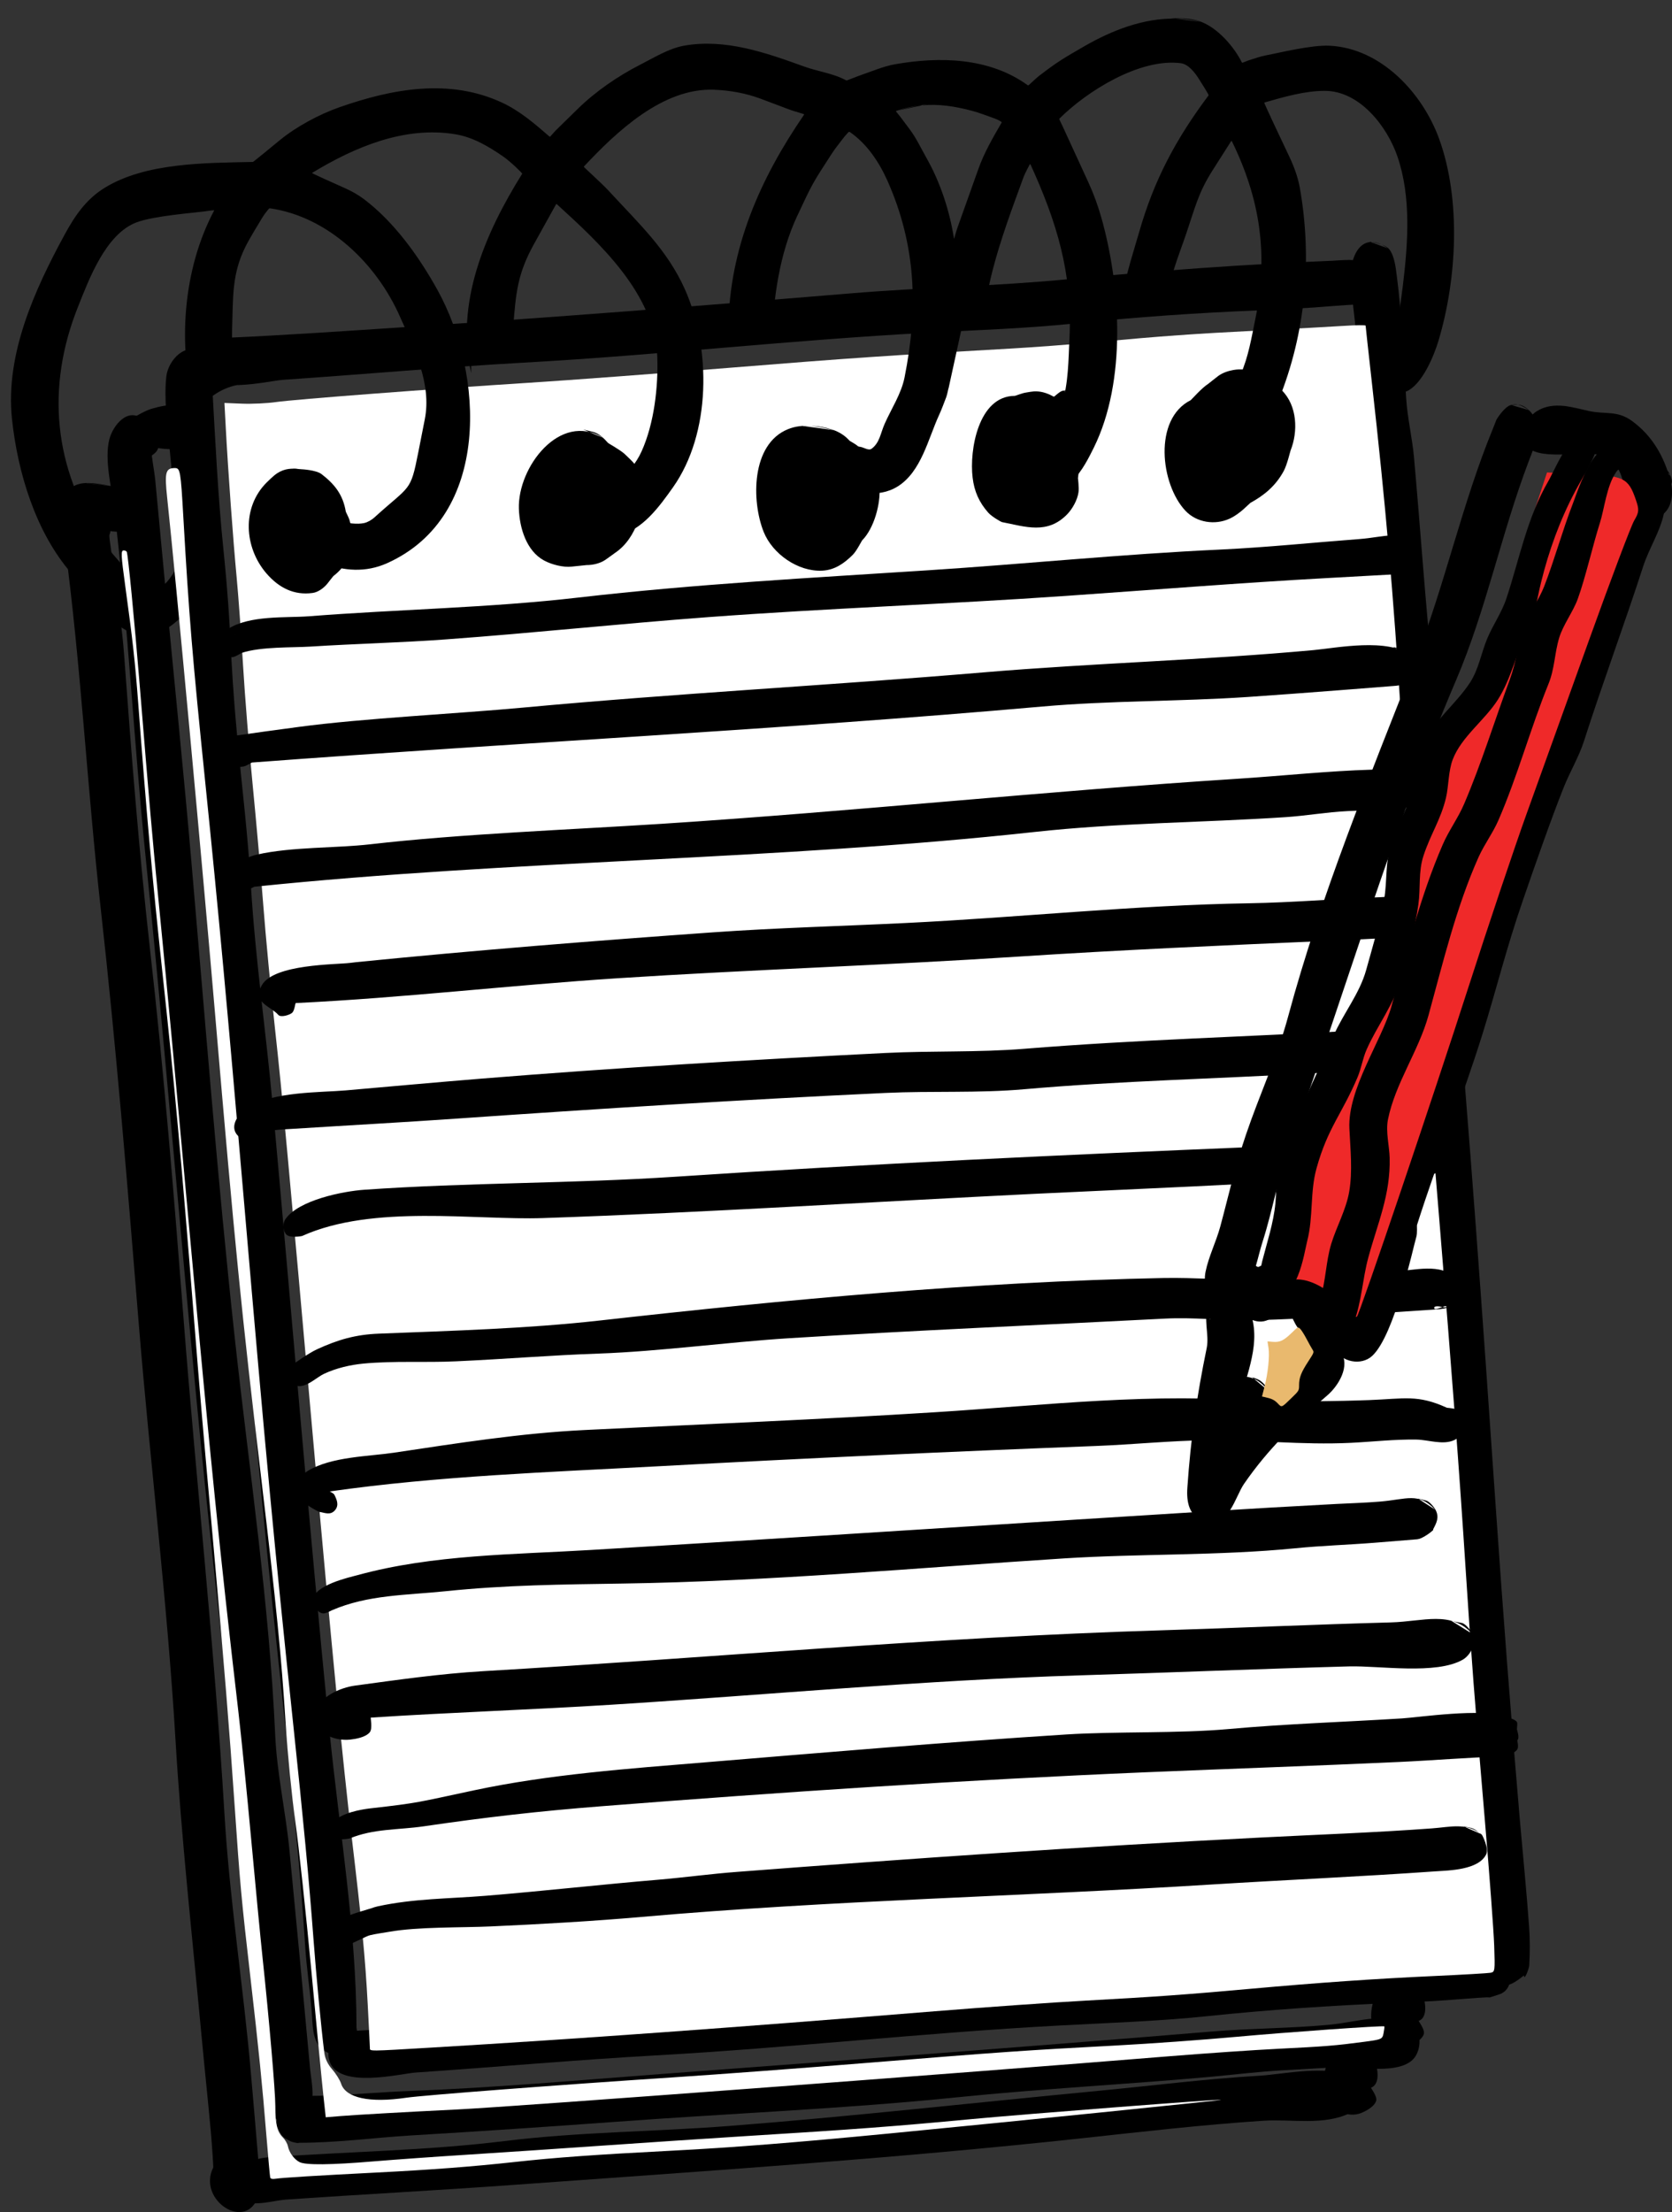
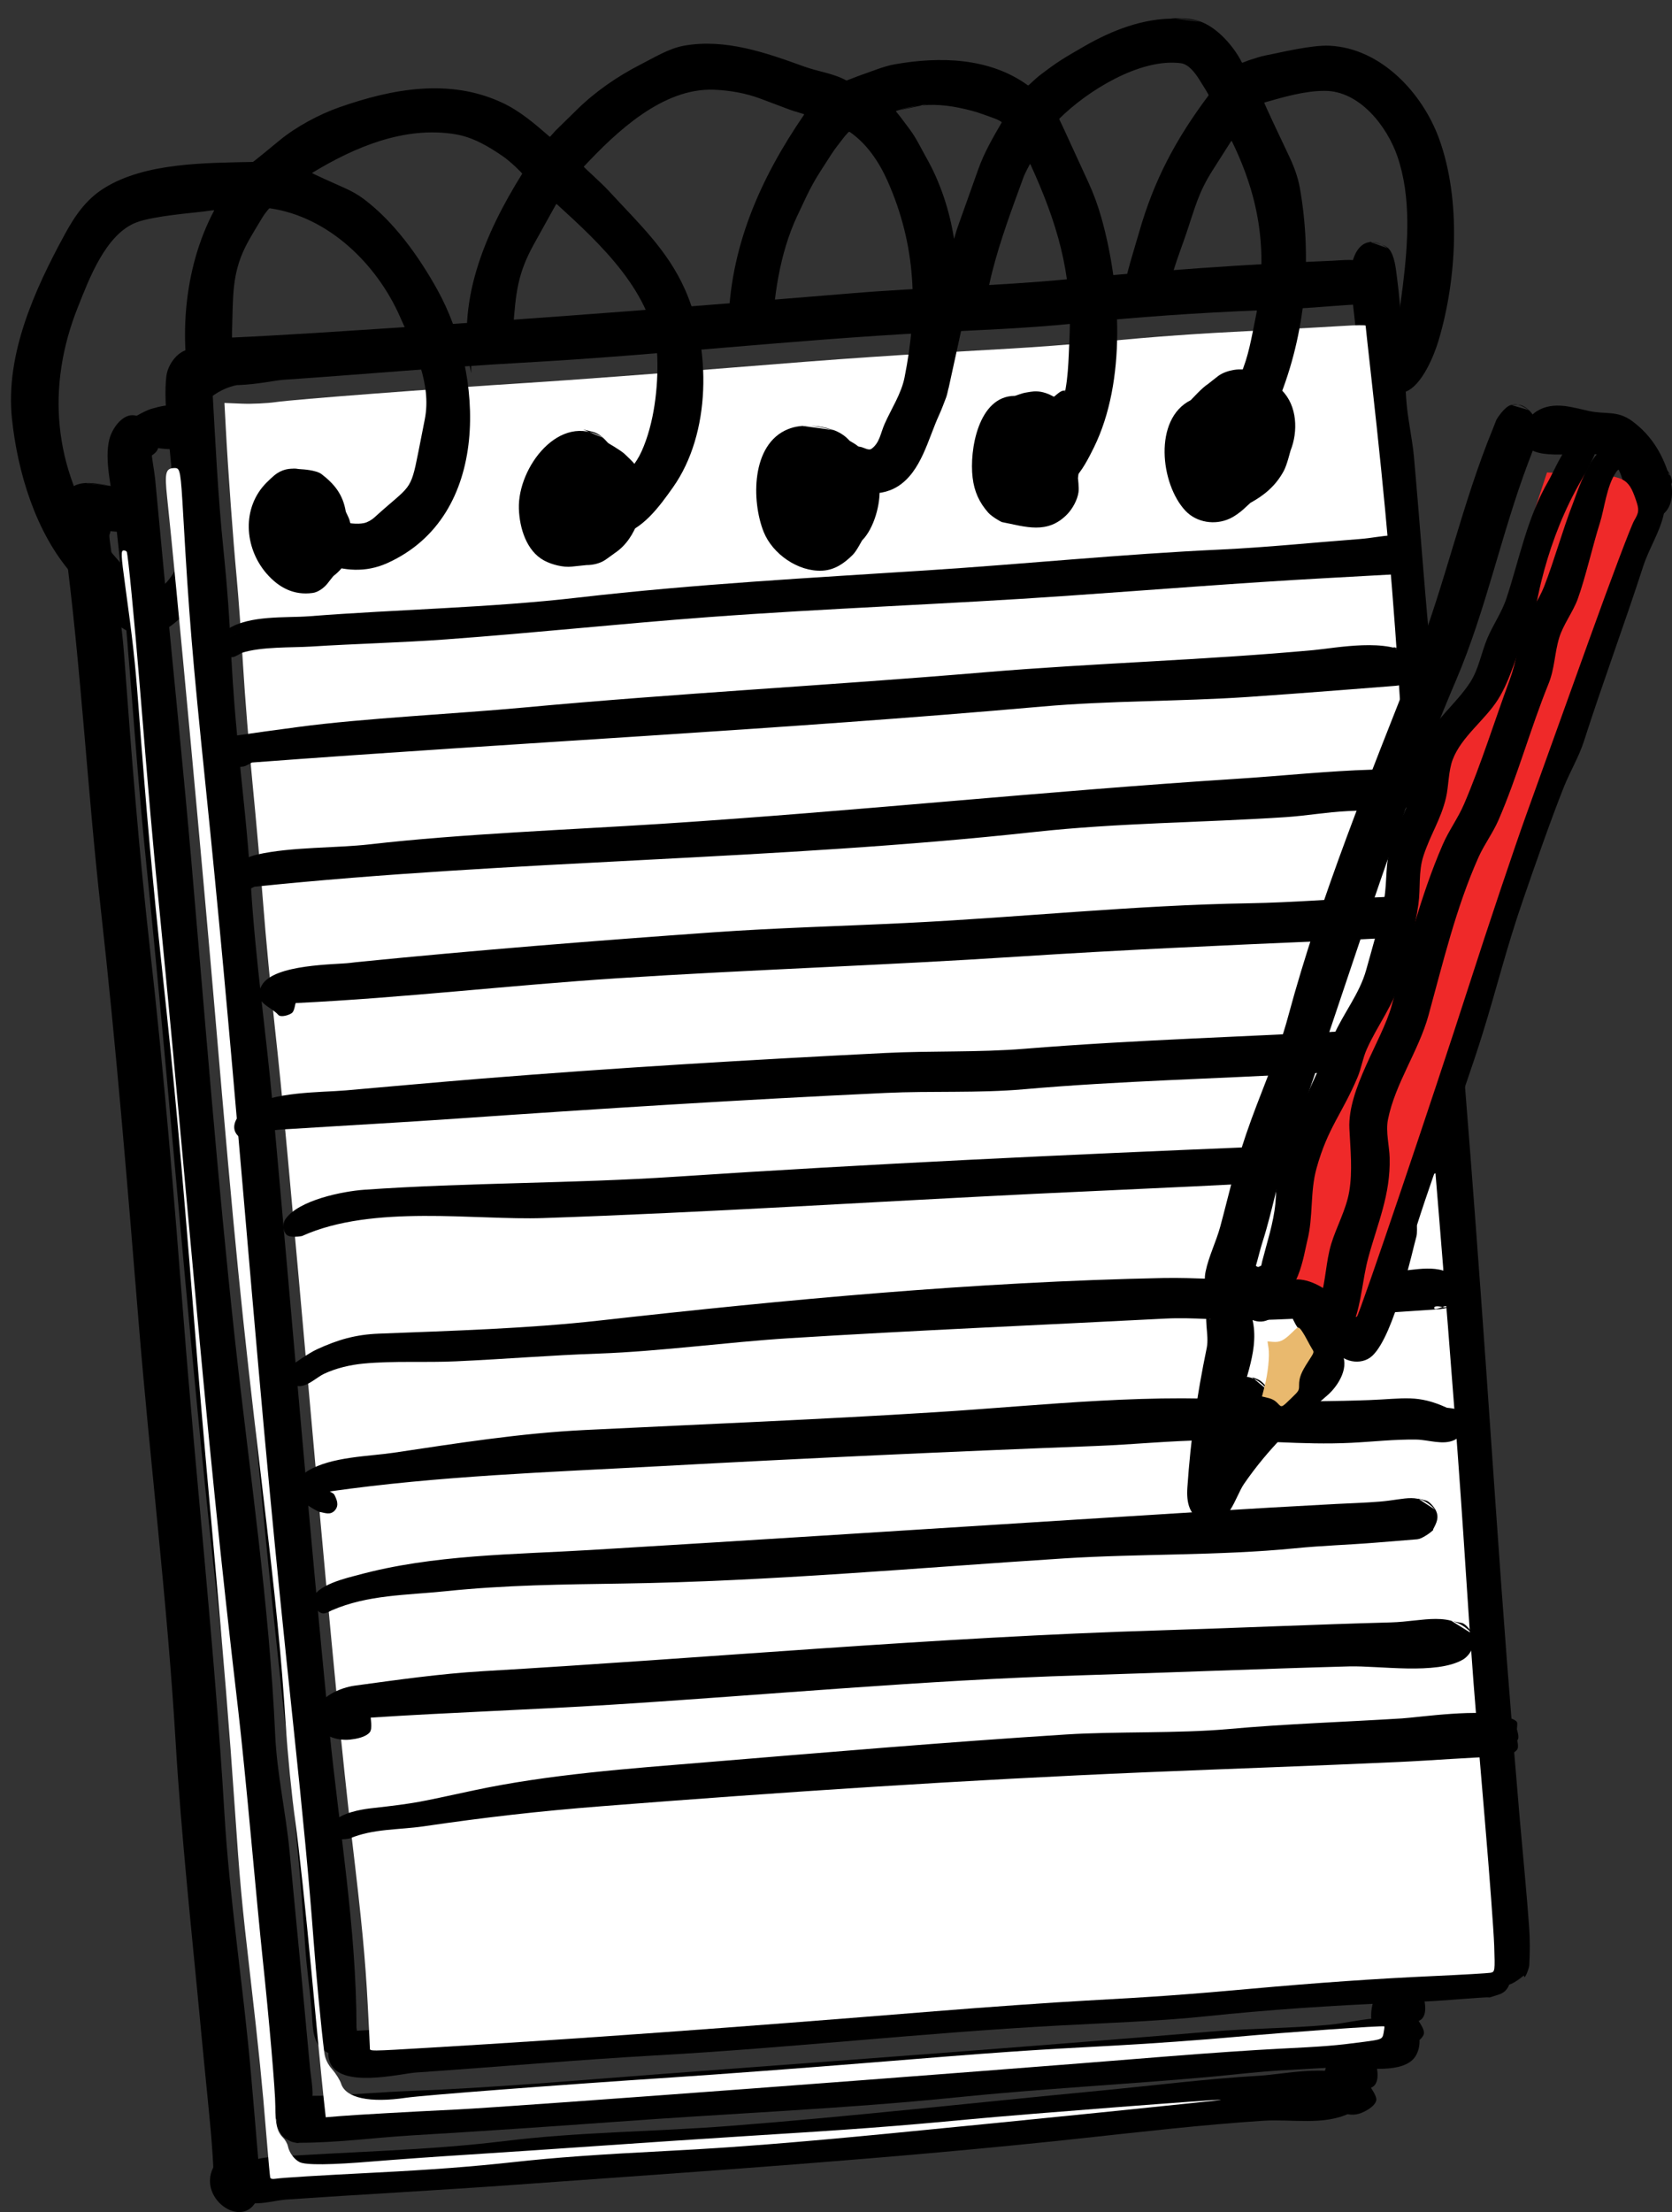
<svg xmlns="http://www.w3.org/2000/svg" xmlns:ns1="http://www.inkscape.org/namespaces/inkscape" xmlns:ns2="http://sodipodi.sourceforge.net/DTD/sodipodi-0.dtd" width="18.554" height="24.536" viewBox="0 0 18.554 24.536" version="1.1" id="svg8" ns1:version="0.92.4 (5da689c313, 2019-01-14)" ns2:docname="Notes.svg">
  <rect x="0" y="0" width="18.554" height="24.536" fill="#333333" stroke="none" />
  <defs id="defs2" />
  <ns2:namedview id="base" pagecolor="#ffffff" bordercolor="#666666" borderopacity="1.0" ns1:pageopacity="0.0" ns1:pageshadow="2" ns1:zoom="5.6" ns1:cx="28.546208" ns1:cy="40.936491" ns1:document-units="mm" ns1:current-layer="layer1" showgrid="false" ns1:pagecheckerboard="true" fit-margin-top="0" fit-margin-left="0" fit-margin-right="0" fit-margin-bottom="0" ns1:window-width="1920" ns1:window-height="1053" ns1:window-x="0" ns1:window-y="-10" ns1:window-maximized="1" />
  <g ns1:label="Ebene 1" ns1:groupmode="layer" id="layer1" transform="translate(-77.546,-127.444)">
    <g id="g1257">
      <path ns2:nodetypes="cccccccsscsccccscccccc" ns1:connector-curvature="0" id="path844" style="fill:#000000;fill-opacity:1;fill-rule:evenodd;stroke:none;stroke-width:0.353" d="m 79.679,131.323 c 0,0 0.095,0.021 0.125,0.055 0.076,0.086 0.09,0.222 0.096,0.331 0.035,0.616 0.063,1.224 0.126,1.837 0.097,0.949 0.062,1.103 0.151,2.053 0.062,0.658 0.115,1.053 0.154,1.681 0.049,0.802 0.167,1.612 0.24,2.413 0.211,2.316 0.401,4.635 0.631,6.95 0.108,1.086 0.3,2.202 0.3,3.294 0,0.006 0.022,0.094 0.003,0.131 -0.003,0.006 -0.003,0.023 -0.003,0.019 0,-0.006 -0.08,0.132 -0.15,0.15 -0.083,0.021 -0.201,-0.024 -0.256,-0.087 -0.085,-0.097 -0.081,-0.262 -0.09,-0.381 -0.019,-0.245 -0.059,-0.498 -0.074,-0.744 -0.08,-1.237 -0.227,-2.479 -0.356,-3.713 -0.337,-3.222 -0.547,-6.455 -0.894,-9.675 -0.133,-1.238 -0.164,-1.692 -0.229,-2.934 -0.014,-0.274 -0.099,-0.771 -0.061,-1.087 0.022,-0.177 0.22,-0.398 0.402,-0.246 l -0.114,-0.046 z" />
      <path ns1:connector-curvature="0" id="path846" style="fill:#000000;fill-opacity:1;fill-rule:evenodd;stroke:none;stroke-width:0.353" d="m 94.077,149.599 c 0,0 0.015,0 0.023,0 z m -12.438,0.631 c 0,0 -0.006,-0.013 -0.009,-0.019 z m 12.425,-0.631 c 0,0 -0.017,0 -0.025,0 -0.006,0 -0.161,0.009 -0.237,0.016 -0.277,0.023 -0.519,0.035 -0.8,0.047 -0.685,0.027 -1.381,0.075 -2.063,0.146 -0.549,0.057 -1.1,0.074 -1.65,0.104 -1.492,0.08 -2.977,0.248 -4.469,0.331 -0.888,0.05 -1.775,0.13 -2.662,0.19 -0.163,0.011 -0.857,0.188 -0.956,-0.128 -0.069,-0.218 0.181,-0.332 0.35,-0.339 0.641,-0.029 1.279,-0.073 1.919,-0.115 1.663,-0.108 3.327,-0.239 4.987,-0.377 0.799,-0.067 1.601,-0.079 2.4,-0.156 0.976,-0.094 1.969,-0.167 2.95,-0.206 0.096,-0.004 0.274,-0.029 0.375,0.031 0.136,0.081 0.187,0.361 0,0.423 -0.006,0.002 -0.068,0.023 -0.1,0.032 -0.006,0.002 -0.006,0.002 -0.006,0.002 0,0 -0.021,0 -0.031,0 h 0.019 z" />
-       <path ns1:connector-curvature="0" id="path850" style="fill:#000000;fill-opacity:1;fill-rule:evenodd;stroke:none;stroke-width:0.353" d="m 92.92,131.278 c 0,0 0.048,0.025 0.063,0.046 0.029,0.039 0.028,0.117 0,0.156 -0.049,0.069 -0.17,0.069 -0.219,0 -0.112,-0.157 0.168,-0.308 0.24,-0.094 z" />
      <path ns1:connector-curvature="0" id="path852" style="fill:#000000;fill-opacity:1;fill-rule:evenodd;stroke:none;stroke-width:0.353" d="m 92.746,130.124 c 0,0 0.163,0.023 0.213,0.081 0.063,0.074 0.076,0.216 0.087,0.3 0.056,0.413 0.077,0.929 0.104,1.356 0.014,0.22 0.067,0.436 0.087,0.656 0.071,0.793 0.124,1.583 0.205,2.375 0.103,1.004 0.141,2.019 0.229,3.025 0.181,2.069 0.329,4.142 0.471,6.213 0.08,1.166 0.169,2.331 0.269,3.494 0.033,0.38 0.075,0.796 0.103,1.188 0.011,0.154 0.01,0.278 0.002,0.431 -0.002,0.04 -0.058,0.179 -0.058,0.114 0,-0.007 -0.119,0.106 -0.194,0.105 -0.071,-7.1e-4 -0.15,-0.055 -0.188,-0.112 -0.12,-0.183 -0.073,-0.615 -0.091,-0.819 -0.105,-1.203 -0.22,-2.407 -0.293,-3.613 -0.199,-3.304 -0.557,-6.6 -0.746,-9.906 -0.07,-1.231 -0.192,-2.482 -0.331,-3.706 -0.026,-0.231 -0.053,-0.463 -0.079,-0.694 -0.031,-0.27 0.091,-0.639 0.41,-0.414 l -0.202,-0.073 z" />
      <path ns1:connector-curvature="0" id="path854" style="fill:#000000;fill-opacity:1;fill-rule:evenodd;stroke:none;stroke-width:0.353" d="m 79.058,132.058 c 0,0 0.074,0.038 0.097,0.071 0.081,0.115 0.246,0.259 0.077,0.366 -0.005,0.004 0.027,0.178 0.036,0.266 0.039,0.417 0.078,0.833 0.118,1.25 0.094,0.989 0.196,1.979 0.282,2.969 0.154,1.77 0.291,3.545 0.484,5.312 0.16,1.464 0.382,2.929 0.448,4.4 0.019,0.422 0.117,0.852 0.158,1.275 0.078,0.804 0.154,1.608 0.228,2.413 0.013,0.142 0.062,0.336 -0.009,0.475 -0.099,0.194 -0.389,0.171 -0.469,-0.025 -0.047,-0.115 -0.025,-0.3 -0.025,-0.406 0,-0.006 -0.039,-0.448 -0.059,-0.669 -0.035,-0.388 -0.079,-0.779 -0.118,-1.163 -0.082,-0.802 -0.136,-1.614 -0.233,-2.412 -0.376,-3.071 -0.597,-6.161 -0.912,-9.238 -0.131,-1.284 -0.194,-2.583 -0.349,-3.862 -0.026,-0.217 -0.11,-0.535 -0.053,-0.762 0.039,-0.154 0.207,-0.366 0.375,-0.219 0.047,0.041 0.076,0.107 0.112,0.159 l -0.187,-0.199 z" />
      <path ns1:connector-curvature="0" id="path856" style="fill:#000000;fill-opacity:1;fill-rule:evenodd;stroke:none;stroke-width:0.353" d="m 93.008,149.837 c 0,0 0.054,0.008 0.081,0.012 0.053,0.008 0.121,0.041 0.156,0.081 0.083,0.095 0.065,0.278 -0.025,0.363 -0.166,0.156 -0.575,0.082 -0.731,0.075 -0.006,-2.6e-4 -0.485,0.028 -0.725,0.041 -0.25,0.015 -0.51,0.045 -0.75,0.068 -0.951,0.087 -1.9,0.134 -2.85,0.231 -1.264,0.129 -2.54,0.179 -3.806,0.273 -0.752,0.055 -1.505,0.105 -2.256,0.15 -0.409,0.025 -0.82,0.081 -1.23,0.081 -0.007,0 -0.024,0.005 -0.032,0.002 -0.006,-0.002 -0.05,-0.008 -0.069,-0.018 -0.006,-0.003 -0.046,-0.023 -0.064,-0.036 -0.005,-0.004 -0.032,-0.026 -0.04,-0.042 -0.003,-0.006 -0.027,-0.042 -0.033,-0.062 -0.002,-0.006 -0.021,-0.038 -0.021,-0.056 0,-0.006 0.002,-0.036 0.005,-0.05 0.001,-0.006 0.003,-0.052 0.015,-0.069 0.005,-0.006 0.013,-0.028 0.019,-0.037 0.004,-0.006 0.043,-0.053 0.067,-0.071 0.005,-0.004 0.01,-0.008 0.012,-0.01 0,0 0.099,-0.041 0.15,-0.054 0.096,-0.025 0.206,-0.016 0.3,-0.02 0.308,-0.013 0.618,-0.041 0.925,-0.052 0.922,-0.035 1.848,-0.118 2.769,-0.187 2.036,-0.152 4.072,-0.302 6.106,-0.471 0.427,-0.036 0.88,-0.036 1.306,-0.075 0.347,-0.032 0.657,-0.161 0.945,0.022 l -0.227,-0.086 z" />
      <path ns1:connector-curvature="0" id="path858" style="fill:#000000;fill-opacity:1;fill-rule:evenodd;stroke:none;stroke-width:0.353" d="m 78.564,132.858 c 0,0 0.107,0.038 0.144,0.078 0.066,0.07 0.057,0.206 0.062,0.288 3.52e-4,0.006 0.013,0.107 -0.009,0.15 -0.003,0.006 -3.14e-4,0.04 0.002,0.056 0.022,0.16 0.043,0.321 0.065,0.481 0.034,0.253 0.077,0.541 0.095,0.794 0.08,1.094 0.166,2.191 0.289,3.281 0.154,1.361 0.265,2.723 0.371,4.088 0.142,1.833 0.345,3.659 0.454,5.494 0.057,0.957 0.21,1.913 0.293,2.869 0.032,0.37 0.064,0.736 0.094,1.106 0.006,0.08 0.013,0.175 -0.009,0.25 -0.125,0.419 -0.685,0.057 -0.503,-0.306 0.003,-0.006 -0.014,-0.256 -0.025,-0.381 -0.033,-0.366 -0.072,-0.728 -0.106,-1.094 -0.102,-1.092 -0.223,-2.18 -0.288,-3.275 -0.092,-1.542 -0.283,-3.079 -0.408,-4.619 -0.125,-1.534 -0.25,-3.064 -0.421,-4.594 -0.151,-1.348 -0.22,-2.7 -0.399,-4.044 -0.021,-0.156 -0.035,-0.389 0.07,-0.525 0.131,-0.17 0.34,-0.093 0.419,0.076 l -0.189,-0.173 z" />
      <path ns1:connector-curvature="0" id="path860" style="fill:#000000;fill-opacity:1;fill-rule:evenodd;stroke:none;stroke-width:0.353" d="m 92.333,150.42 c 0,0 0.101,0.005 0.15,0.018 0.085,0.023 0.179,0.098 0.2,0.188 0.026,0.108 -0.069,0.213 -0.156,0.256 -0.291,0.143 -0.645,0.064 -0.969,0.086 -0.678,0.045 -1.35,0.123 -2.025,0.196 -2.093,0.226 -4.188,0.364 -6.288,0.515 -0.841,0.061 -1.683,0.105 -2.525,0.163 -0.181,0.012 -0.569,0.154 -0.6,-0.16 -0.021,-0.213 0.246,-0.297 0.406,-0.309 0.873,-0.063 1.75,-0.073 2.619,-0.18 0.825,-0.102 1.66,-0.103 2.487,-0.167 1.373,-0.106 2.742,-0.261 4.112,-0.391 0.593,-0.057 1.186,-0.132 1.781,-0.167 0.266,-0.016 0.738,-0.124 1.044,0.01 l -0.238,-0.057 z" />
      <path ns1:connector-curvature="0" id="path862" style="fill:#000000;fill-opacity:1;fill-rule:evenodd;stroke:none;stroke-width:0.353" d="m 78.496,132.802 c 0,0 0.179,0.021 0.269,0.032 0.153,0.018 0.465,-0.036 0.494,0.204 0.044,0.373 -0.545,0.351 -0.756,0.21 -0.006,-0.004 -0.045,0.07 -0.081,0.083 -0.053,0.019 -0.142,-0.02 -0.169,-0.069 -0.048,-0.088 -0.006,-0.291 0.05,-0.369 0.108,-0.152 0.357,-0.073 0.494,-0.057 l -0.3,-0.036 z" />
      <path ns1:connector-curvature="0" id="path864" style="fill:#000000;fill-opacity:1;fill-rule:evenodd;stroke:none;stroke-width:0.353" d="m 79.523,131.934 c 0,0 0.054,0.015 0.081,0.023 0.049,0.014 0.118,0.059 0.144,0.101 0.049,0.078 0.028,0.182 -0.025,0.25 -0.126,0.164 -0.36,0.119 -0.531,0.088 -0.026,-0.005 -0.156,-0.032 -0.156,-0.044 0.006,0 -0.093,-0.018 -0.119,-0.056 -0.047,-0.071 0.002,-0.157 0.063,-0.191 0.006,-0.003 0.157,-0.099 0.242,-0.125 0.208,-0.062 0.344,-0.066 0.516,0.07 l -0.215,-0.115 z" />
      <path ns1:connector-curvature="0" id="path866" style="fill:#000000;fill-opacity:1;fill-rule:evenodd;stroke:none;stroke-width:0.353" d="m 93.127,149.358 c 0,0 0.133,0.063 0.169,0.123 0.053,0.088 0.12,0.328 -0.006,0.379 -0.006,0.002 0.071,0.096 0.056,0.146 -0.021,0.07 -0.137,0.128 -0.194,0.144 -0.156,0.043 -0.318,-0.068 -0.369,-0.212 -0.109,-0.311 0.213,-0.81 0.504,-0.466 l -0.161,-0.113 z" />
      <path d="m 92.607,130.823 c 0,0 0.015,0 0.023,0 z m -12.438,0.631 c 0,0 -0.006,-0.013 -0.009,-0.019 z m 12.425,-0.631 c 0,0 -0.017,0 -0.025,0 -0.006,0 -0.161,0.009 -0.237,0.016 -0.277,0.023 -0.519,0.035 -0.8,0.047 -0.685,0.027 -1.381,0.075 -2.063,0.146 -0.549,0.057 -1.1,0.074 -1.65,0.104 -1.492,0.08 -2.977,0.248 -4.469,0.331 -0.888,0.05 -1.775,0.13 -2.662,0.19 -0.163,0.011 -0.857,0.188 -0.956,-0.128 -0.069,-0.218 0.181,-0.332 0.35,-0.339 0.641,-0.029 1.279,-0.073 1.919,-0.115 1.663,-0.108 3.327,-0.239 4.987,-0.377 0.799,-0.067 1.601,-0.079 2.4,-0.156 0.976,-0.094 1.969,-0.167 2.95,-0.206 0.096,-0.004 0.274,-0.029 0.375,0.031 0.136,0.081 0.187,0.361 0,0.423 -0.006,0.002 -0.068,0.023 -0.1,0.032 -0.006,0.002 -0.006,0.002 -0.006,0.002 0,0 -0.021,0 -0.031,0 h 0.019 z" style="fill:#000000;fill-opacity:1;fill-rule:evenodd;stroke:none;stroke-width:0.353" id="path1037" ns1:connector-curvature="0" />
      <path d="m 92.598,150.099 c 0,0 0.133,0.063 0.169,0.123 0.053,0.088 0.12,0.328 -0.006,0.379 -0.006,0.002 0.071,0.096 0.056,0.146 -0.021,0.07 -0.137,0.128 -0.194,0.144 -0.156,0.043 -0.318,-0.068 -0.369,-0.212 -0.109,-0.311 0.213,-0.81 0.504,-0.466 l -0.161,-0.113 z" style="fill:#000000;fill-opacity:1;fill-rule:evenodd;stroke:none;stroke-width:0.353" id="path1104" ns1:connector-curvature="0" />
      <path transform="scale(0.265)" ns1:connector-curvature="0" id="path1132" d="m 308.116,566.649 c -2.5e-4,-0.061 -0.041,-0.875 -0.09,-1.808 -0.103,-1.952 -0.246,-3.443 -0.67,-7.009 -0.371,-3.115 -0.849,-8.032 -1.561,-16.027 -1.108,-12.459 -1.347,-15.036 -1.652,-17.815 -0.172,-1.566 -0.393,-3.901 -0.492,-5.188 -0.099,-1.287 -0.299,-3.549 -0.444,-5.026 -0.145,-1.477 -0.327,-3.73 -0.403,-5.007 -0.076,-1.277 -0.197,-2.944 -0.27,-3.705 -0.144,-1.518 -0.355,-4.415 -0.449,-6.161 l -0.06,-1.116 0.743,0.03 c 0.409,0.016 1.046,-0.014 1.416,-0.067 0.789,-0.113 6.487,-0.548 10.628,-0.81 1.596,-0.101 5.373,-0.383 8.393,-0.627 4.989,-0.403 6.563,-0.51 11.786,-0.805 0.908,-0.051 2.496,-0.171 3.527,-0.266 2.851,-0.262 4.053,-0.347 6.875,-0.49 1.424,-0.072 3.001,-0.158 3.504,-0.191 0.503,-0.033 0.915,-0.037 0.915,-0.009 0,0.028 0.119,1.109 0.264,2.402 0.57,5.075 0.9,8.846 1.21,13.824 0.124,1.989 0.326,5.002 0.45,6.696 0.236,3.225 0.351,4.664 1.151,14.375 0.547,6.649 0.849,10.651 1.121,14.866 0.231,3.576 0.362,5.293 0.801,10.446 0.192,2.259 0.367,4.6 0.387,5.202 0.036,1.057 0.031,1.097 -0.151,1.132 -0.103,0.02 -1.173,0.082 -2.376,0.137 -2.452,0.112 -4.815,0.276 -7.723,0.538 -2.693,0.242 -3.964,0.333 -6.875,0.492 -1.375,0.075 -4.208,0.275 -6.295,0.444 -8.613,0.699 -14.899,1.153 -21.071,1.52 -2.67,0.159 -2.589,0.158 -2.59,0.021 z" style="opacity:1;vector-effect:none;fill:#ffffff;fill-opacity:1;stroke:none;stroke-width:1.333;stroke-linecap:butt;stroke-linejoin:miter;stroke-miterlimit:4;stroke-dasharray:none;stroke-dashoffset:0;stroke-opacity:1" />
      <path id="path870" transform="scale(0.265)" d="m 341.648,481.678 0.195,0.023 c 0.352,0.006 0.704,0.043 1.057,0.131 l -1.057,-0.131 c -1.337,-0.023 -2.652,0.488 -3.814,1.158 -0.906,0.523 -1.107,0.639 -1.887,1.234 -0.162,0.124 -0.447,0.419 -0.467,0.404 -1.617,-1.176 -3.709,-1.215 -5.578,-0.885 -0.479,0.084 -1.019,0.318 -1.424,0.453 -0.199,0.067 -0.584,0.234 -0.605,0.223 -0.549,-0.3 -1.181,-0.37 -1.768,-0.582 -1.596,-0.577 -3.305,-1.183 -5.037,-0.871 -0.63,0.113 -1.27,0.51 -1.811,0.785 -0.946,0.482 -1.879,1.121 -2.639,1.865 -0.302,0.295 -0.604,0.592 -0.906,0.887 -0.09,0.088 -0.243,0.289 -0.262,0.273 -0.623,-0.54 -1.235,-1.074 -1.99,-1.426 -2.209,-1.03 -4.596,-0.585 -6.809,0.189 -0.855,0.299 -1.82,0.818 -2.514,1.389 -0.365,0.301 -1.094,0.902 -1.117,0.902 -1.98,0.044 -4.49,0.023 -6.213,1.088 -0.779,0.481 -1.248,1.18 -1.676,1.967 -1.247,2.292 -2.482,5.005 -2.199,7.693 0.236,2.238 0.992,4.761 2.504,6.486 0.584,0.666 1.788,2.61 3.072,2.584 1.213,-0.025 2.299,-1.555 2.645,-2.566 0.055,-0.16 0.418,-0.918 0.26,-1.236 -0.174,-0.35 -0.583,-0.287 -0.809,-0.08 -0.437,0.401 -0.761,1.146 -1.168,1.627 -0.199,0.235 -0.74,0.556 -0.756,0.537 -0.639,-0.759 -1.411,-1.449 -1.969,-2.271 -2.036,-3 -2.362,-6.389 -1.016,-9.758 0.462,-1.157 1.158,-3.054 2.457,-3.543 0.72,-0.271 2.425,-0.401 2.811,-0.453 0.15,-0.019 0.448,-0.068 0.438,-0.045 -1.31,2.457 -1.565,5.691 -0.773,8.504 0.408,-0.604 1.008,-1.042 1.709,-1.191 -0.145,-0.791 -0.211,-1.594 -0.186,-2.35 0.045,-1.326 -0.019,-2.288 0.561,-3.449 0.2,-0.402 0.593,-1.022 0.709,-1.223 0.076,-0.131 0.27,-0.365 0.27,-0.365 l 0.037,-0.016 c 2.445,0.349 4.469,2.318 5.445,4.521 0.581,1.312 1.344,2.803 1.047,4.309 -0.092,0.466 -0.184,0.931 -0.275,1.396 -0.33,1.672 -0.327,1.345 -1.834,2.713 -0.116,0.105 -0.281,0.204 -0.438,0.238 -0.561,0.116 -1.555,-0.172 -1.969,-0.57 -0.093,-0.09 -0.331,-0.309 -0.496,-0.459 -0.352,0.568 -0.878,0.986 -1.49,1.195 1.267,1.204 3.121,2.321 4.924,1.512 4.379,-1.966 4.057,-7.928 2.104,-11.445 -0.771,-1.388 -1.796,-2.826 -3.072,-3.791 -0.239,-0.181 -0.515,-0.336 -0.791,-0.459 -0.469,-0.209 -1.405,-0.627 -1.385,-0.639 1.774,-1.078 3.872,-1.973 6.004,-1.619 0.747,0.124 1.396,0.514 2.008,0.936 0.291,0.201 0.802,0.696 0.789,0.715 -1.591,2.545 -2.798,5.425 -2.137,8.344 v -0.564 h 1.859 c -0.087,-0.424 -0.137,-0.865 -0.1,-1.35 0.113,-1.45 0.178,-2.24 0.875,-3.494 0.307,-0.553 0.922,-1.66 0.922,-1.66 l 0.027,-0.004 c 1.779,1.622 4.124,3.759 4.211,6.41 0.041,1.245 -0.13,2.771 -0.66,3.943 -0.233,0.514 -0.551,0.839 -0.922,1.264 -0.131,0.149 -0.448,0.39 -0.469,0.379 -0.081,-0.045 -0.145,-0.103 -0.219,-0.152 v 1.355 h -1.396 c 0.582,0.491 1.258,0.833 2.014,0.676 1.021,-0.213 1.742,-1.222 2.303,-2.012 1.61,-2.269 1.604,-5.83 0.508,-8.289 -0.744,-1.67 -1.94,-2.765 -3.188,-4.123 -0.33,-0.359 -1.065,-1.001 -1.049,-1.02 1.366,-1.46 3.307,-3.297 5.441,-3.219 0.671,0.025 1.346,0.144 1.975,0.381 0.406,0.153 0.814,0.306 1.221,0.459 0.197,0.074 0.607,0.176 0.594,0.195 -1.849,2.69 -3.14,5.601 -3.178,8.934 -0.002,0.192 0.006,0.355 0.006,0.537 h 1.834 c 0.023,-1.774 0.323,-3.684 1.035,-5.203 0.645,-1.377 0.628,-1.351 1.443,-2.607 0.156,-0.241 0.338,-0.462 0.512,-0.691 0.064,-0.084 0.209,-0.238 0.209,-0.238 h 0.002 l 0.037,-0.004 c 0.73,0.502 1.241,1.271 1.598,2.078 1.191,2.692 1.276,5.337 0.701,8.209 -0.136,0.679 -0.559,1.317 -0.832,1.936 -0.177,0.401 -0.204,0.784 -0.543,1.039 -0.128,0.096 -0.315,-0.05 -0.473,-0.076 -0.324,-0.052 -0.645,-0.12 -0.967,-0.182 -0.16,-0.03 -0.328,-0.039 -0.494,-0.053 v 1.887 c 0.096,0.019 0.181,0.038 0.281,0.057 0.902,0.169 1.898,0.473 2.74,-0.051 0.988,-0.614 1.278,-1.999 1.734,-2.988 0.113,-0.245 0.203,-0.498 0.301,-0.75 0.048,-0.125 0.09,-0.391 0.098,-0.371 0,0 0,-0.002 0,-0.002 l 0.658,-3.01 0.824,0.18 c 0.097,-1.388 0.529,-2.795 0.945,-4.025 0.223,-0.658 0.471,-1.314 0.705,-1.963 0.071,-0.196 0.273,-0.561 0.273,-0.561 h 0.021 c 1.1,2.414 1.766,4.553 1.637,7.277 -0.044,0.916 -0.041,1.899 -0.32,2.785 -0.093,0.295 -0.157,0.613 -0.311,0.885 -0.15,0.265 -0.449,0.794 -0.473,0.793 -0.233,-0.017 -0.432,-0.11 -0.609,-0.244 l -0.42,1.922 c 0.739,0.369 1.541,0.424 2.281,-0.211 0.358,-0.306 0.687,-0.969 0.873,-1.346 1.372,-2.78 1.133,-6.74 0.309,-9.639 -0.14,-0.493 -0.318,-0.984 -0.533,-1.451 -0.37,-0.804 -0.74,-1.608 -1.109,-2.412 -0.039,-0.084 -0.129,-0.245 -0.111,-0.264 1.137,-1.137 3.36,-2.543 5.084,-2.322 0.328,0.042 0.596,0.403 0.762,0.664 0.14,0.22 0.418,0.661 0.404,0.68 -1.36,1.814 -2.283,3.534 -2.906,5.715 -0.329,1.151 -0.718,2.235 -0.76,3.359 h 1.867 c 0.028,-1.141 0.551,-2.366 0.867,-3.301 0.371,-1.099 0.508,-1.707 1.09,-2.621 0.263,-0.413 0.789,-1.24 0.789,-1.24 l 0.023,0.002 c 1.188,2.427 1.541,4.749 0.982,7.467 -0.157,0.765 -0.286,1.563 -0.602,2.279 -0.118,0.268 -0.217,0.546 -0.371,0.795 -0.073,0.119 -0.149,0.223 -0.232,0.346 v 2.273 c 0.055,-0.001 0.107,0.008 0.164,0 1.025,-0.137 1.688,-1.497 2.016,-2.307 1.141,-2.815 1.418,-5.912 0.893,-8.891 -0.08,-0.451 -0.245,-0.895 -0.441,-1.309 -0.357,-0.752 -1.071,-2.256 -1.049,-2.264 0.813,-0.232 1.689,-0.489 2.527,-0.49 1.477,-0.002 2.619,1.5 3.047,2.74 0.588,1.706 0.443,3.654 0.23,5.41 -0.047,0.386 -0.104,0.771 -0.156,1.156 -0.026,0.193 -0.144,0.569 -0.156,0.588 -0.242,0.411 -0.712,1.073 -0.814,1.586 -0.141,0.704 0.537,1.386 1.252,1.109 0.671,-0.259 1.18,-1.509 1.363,-2.121 0.776,-2.587 0.953,-5.919 0.029,-8.461 -0.691,-1.903 -2.418,-3.786 -4.582,-3.896 -0.766,-0.039 -2.115,0.301 -2.646,0.398 -0.26,0.048 -0.506,0.139 -0.76,0.219 -0.089,0.028 -0.255,0.113 -0.268,0.09 -0.327,-0.655 -0.986,-1.419 -1.688,-1.699 -0.217,-0.087 -0.474,-0.139 -0.709,-0.146 -0.197,-0.008 -0.592,-0.019 -0.592,-0.019 z m -10.133,3.594 -0.271,0.059 c 0.687,-0.064 1.345,0.032 2.094,0.23 0.322,0.086 0.634,0.213 0.947,0.322 0.104,0.036 0.301,0.139 0.289,0.162 -0.371,0.641 -0.73,1.253 -0.98,1.955 -0.291,0.816 -0.582,1.633 -0.873,2.449 -0.057,0.16 -0.142,0.488 -0.146,0.465 -0.178,-1.16 -0.573,-2.362 -1.154,-3.385 -0.207,-0.364 -0.427,-0.831 -0.699,-1.193 -0.132,-0.177 -0.264,-0.353 -0.396,-0.529 -0.061,-0.082 -0.203,-0.233 -0.18,-0.24 0.024,-0.009 0.067,-0.015 0.094,-0.023 l -0.07,0.016 c 0.338,-0.121 0.655,-0.185 0.965,-0.223 0.181,-0.031 0.383,-0.065 0.383,-0.065 z m -0.383,0.065 c -0.284,0.049 -0.612,0.118 -0.895,0.207 l 1.006,-0.213 c -0.037,0.003 -0.074,10e-4 -0.111,0.006 z" style="fill:#000000;fill-opacity:1;fill-rule:evenodd;stroke:none;stroke-width:1.333" ns1:connector-curvature="0" />
      <path transform="scale(0.265)" ns1:connector-curvature="0" id="path1134" d="m 306.166,568.62 c -0.056,-0.507 -0.283,-2.87 -0.506,-5.252 -0.223,-2.382 -0.523,-5.174 -0.668,-6.205 -0.145,-1.031 -0.326,-2.859 -0.402,-4.062 -0.183,-2.882 -0.387,-4.936 -1.026,-10.312 -0.818,-6.882 -1.112,-9.837 -1.919,-19.286 -0.548,-6.421 -1.649,-18.279 -2.02,-21.763 -0.112,-1.049 -0.064,-1.228 0.324,-1.228 0.223,0 0.244,0.12 0.352,2.009 0.242,4.218 0.376,5.837 0.94,11.339 0.534,5.22 0.905,9.236 1.608,17.411 0.902,10.498 1.267,14.369 2.052,21.786 0.429,4.048 0.668,6.575 0.848,8.973 0.123,1.636 0.323,3.738 0.457,4.803 0.032,0.257 0.142,0.49 0.332,0.707 0.156,0.178 0.324,0.447 0.373,0.599 0.194,0.598 1.197,0.814 2.723,0.587 0.702,-0.104 6.441,-0.542 11.157,-0.851 1.893,-0.124 5.631,-0.403 8.307,-0.621 5.365,-0.436 6.528,-0.517 10.268,-0.715 1.4,-0.074 3.662,-0.237 5.027,-0.362 2.133,-0.195 6.131,-0.478 6.201,-0.438 0.013,0.007 -10e-4,0.133 -0.03,0.279 -0.052,0.26 -0.07,0.268 -0.827,0.369 -1.184,0.157 -1.609,0.192 -3.586,0.29 -1.007,0.05 -3.056,0.191 -4.554,0.312 -8.925,0.726 -27.53,2.116 -29.821,2.228 -2.059,0.1 -4.236,0.223 -4.875,0.275 l -0.634,0.052 z" style="opacity:1;vector-effect:none;fill:#ffffff;fill-opacity:1;stroke:none;stroke-width:1.333;stroke-linecap:butt;stroke-linejoin:miter;stroke-miterlimit:4;stroke-dasharray:none;stroke-dashoffset:0;stroke-opacity:1" />
      <path transform="scale(0.265)" ns1:connector-curvature="0" id="path1136" d="m 303.942,572.07 c -0.013,-0.045 -0.085,-0.835 -0.16,-1.755 -0.172,-2.137 -0.322,-3.615 -0.666,-6.598 -0.377,-3.262 -0.444,-3.987 -0.663,-7.197 -0.219,-3.2 -0.444,-5.963 -0.884,-10.859 -0.475,-5.281 -0.547,-6.122 -0.821,-9.565 -0.539,-6.768 -0.806,-9.699 -1.326,-14.521 -0.412,-3.822 -0.656,-6.542 -1.009,-11.238 -0.128,-1.699 -0.228,-2.608 -0.541,-4.883 -0.181,-1.32 -0.189,-1.494 -0.064,-1.494 0.05,0 0.107,0.026 0.126,0.057 0.051,0.083 0.317,2.82 0.541,5.562 0.415,5.084 0.518,6.264 0.82,9.344 0.377,3.843 0.589,6.11 1.294,13.826 0.828,9.058 1.266,13.36 2.017,19.793 0.122,1.042 0.364,3.457 0.539,5.366 0.175,1.91 0.388,4.126 0.473,4.925 0.286,2.691 0.537,5.609 0.538,6.247 4.4e-4,0.752 0.076,1.067 0.313,1.304 0.096,0.096 0.193,0.264 0.214,0.373 0.052,0.262 0.26,0.546 0.485,0.662 0.256,0.132 1.298,0.122 3.135,-0.032 0.827,-0.069 2.626,-0.197 3.998,-0.284 1.372,-0.087 3.914,-0.258 5.651,-0.379 1.736,-0.121 4.307,-0.292 5.714,-0.38 4.903,-0.305 6.344,-0.413 9.66,-0.725 2.275,-0.214 10.338,-0.837 10.431,-0.806 0.056,0.019 -8.689,0.906 -13.925,1.413 -3.886,0.376 -6.58,0.589 -9.101,0.718 -3.13,0.161 -4.822,0.282 -6.566,0.473 -1.791,0.196 -3.452,0.322 -5.808,0.442 -2.456,0.125 -3.926,0.215 -4.183,0.257 -0.138,0.022 -0.214,0.006 -0.231,-0.048 z" style="opacity:1;vector-effect:none;fill:#ffffff;fill-opacity:1;stroke:none;stroke-width:1.333;stroke-linecap:butt;stroke-linejoin:miter;stroke-miterlimit:4;stroke-dasharray:none;stroke-dashoffset:0;stroke-opacity:1" />
      <path ns1:connector-curvature="0" id="path872" style="fill:#000000;fill-opacity:1;fill-rule:evenodd;stroke:none;stroke-width:0.353" d="m 80.777,132.637 c 0,0 0.075,0.01 0.113,0.012 0.006,0 0.164,0.008 0.224,0.054 0.146,0.112 0.238,0.229 0.269,0.415 0.001,0.006 0.029,0.059 0.039,0.087 0.016,0.051 0.027,0.109 0.031,0.163 0.014,0.187 -0.059,0.353 -0.207,0.465 -0.005,0.004 -0.047,0.06 -0.069,0.087 -0.038,0.046 -0.101,0.093 -0.161,0.101 -0.207,0.029 -0.375,-0.057 -0.513,-0.216 -0.249,-0.289 -0.275,-0.732 0.001,-1.008 0.005,-0.005 0.075,-0.076 0.117,-0.103 0.086,-0.056 0.165,-0.057 0.263,-0.046 l -0.106,-0.011 z" />
      <path ns1:connector-curvature="0" id="path874" style="fill:#000000;fill-opacity:1;fill-rule:evenodd;stroke:none;stroke-width:0.353" d="m 84.015,132.207 c 0,0 0.075,0.019 0.113,0.028 0.065,0.016 0.122,0.073 0.165,0.122 0.004,0.005 0.132,0.075 0.185,0.123 0.006,0.006 0.081,0.075 0.113,0.114 0.044,0.053 0.077,0.123 0.085,0.192 0.032,0.274 -0.062,0.628 -0.304,0.79 -0.006,0.004 -0.072,0.053 -0.107,0.077 -0.06,0.041 -0.139,0.059 -0.211,0.059 -0.007,0 -0.111,0.012 -0.163,0.017 -0.094,0.011 -0.222,-0.022 -0.306,-0.067 -0.198,-0.106 -0.274,-0.363 -0.281,-0.575 -0.015,-0.46 0.455,-1.08 0.933,-0.788 l -0.221,-0.092 z" />
      <path ns1:connector-curvature="0" id="path876" style="fill:#000000;fill-opacity:1;fill-rule:evenodd;stroke:none;stroke-width:0.353" d="m 86.446,132.168 c 0,0 0.121,-0.002 0.181,0.006 0.133,0.018 0.256,0.057 0.346,0.158 0.004,0.005 0.067,0.037 0.093,0.061 0.06,0.056 0.097,0.095 0.139,0.163 0.003,0.005 0.033,0.048 0.044,0.071 0.042,0.093 0.048,0.119 0.056,0.222 0.015,0.182 -0.06,0.456 -0.192,0.589 -0.005,0.005 -0.06,0.116 -0.103,0.159 -0.094,0.094 -0.2,0.17 -0.34,0.177 -0.269,0.013 -0.552,-0.186 -0.65,-0.431 -0.136,-0.342 -0.139,-0.972 0.269,-1.138 0.169,-0.069 0.343,-0.03 0.513,0.01 l -0.356,-0.047 z" />
      <path ns1:connector-curvature="0" id="path878" style="fill:#000000;fill-opacity:1;fill-rule:evenodd;stroke:none;stroke-width:0.353" d="m 89.346,131.781 c 0,0 0.123,0.029 0.144,0.08 0.025,0.064 -0.025,0.153 -0.048,0.207 -0.003,0.006 0.017,0.055 0.021,0.081 0.001,0.006 0.082,0.154 0.043,0.212 -0.004,0.006 0.009,0.119 0.016,0.175 0.009,0.071 -0.007,0.142 -0.014,0.212 0,0 0.013,0.105 0.006,0.156 -0.012,0.085 -0.066,0.183 -0.125,0.244 -0.22,0.227 -0.464,0.138 -0.725,0.087 -0.006,0 -0.111,-0.059 -0.151,-0.104 -0.101,-0.114 -0.156,-0.236 -0.174,-0.39 -0.037,-0.302 0.063,-0.906 0.469,-0.906 0.006,0 0.084,-0.032 0.125,-0.037 0.006,-7e-4 0.077,-0.015 0.113,-0.013 0.071,0.002 0.134,0.026 0.194,0.059 0.006,0.003 0.062,-0.058 0.099,-0.066 0.063,-0.013 0.104,0.031 0.141,0.071 l -0.135,-0.07 z" />
      <path ns1:connector-curvature="0" id="path880" style="fill:#000000;fill-opacity:1;fill-rule:evenodd;stroke:none;stroke-width:0.353" d="m 91.377,131.544 c 0,0 0.1,0.021 0.143,0.045 0.114,0.064 0.161,0.095 0.251,0.185 0.171,0.171 0.181,0.456 0.096,0.668 -0.003,0.006 -0.039,0.162 -0.078,0.231 -0.089,0.161 -0.211,0.263 -0.369,0.35 0,0 -0.046,0.043 -0.069,0.064 -0.047,0.043 -0.105,0.085 -0.162,0.111 -0.161,0.073 -0.363,0.043 -0.487,-0.087 -0.28,-0.296 -0.359,-1.02 0.057,-1.228 0.006,-0.003 0.121,-0.135 0.194,-0.181 0.006,-0.004 0.076,-0.061 0.112,-0.088 0.048,-0.035 0.11,-0.056 0.168,-0.066 0.162,-0.029 0.29,0.042 0.426,0.119 z" />
      <g id="g1051" transform="translate(-1.066973e-8,-3.4394265e-6)">
        <path d="m 93.096,133.389 c 0,0 0.069,0.003 0.1,0.018 0.079,0.038 0.133,0.131 0.125,0.219 -0.006,0.061 -0.064,0.137 -0.119,0.163 -0.014,0.006 -0.106,0.013 -0.106,0.019 0,0 0.044,-5e-5 0.044,0 0,2.8e-4 -0.034,0.002 -0.037,0.002 -0.277,0.015 -0.554,0.031 -0.831,0.046 -0.965,0.053 -1.935,0.131 -2.9,0.198 -1.32,0.092 -2.644,0.137 -3.962,0.235 -0.993,0.074 -1.915,0.174 -2.913,0.247 -0.501,0.037 -1.005,0.048 -1.506,0.08 -0.207,0.013 -0.547,-0.001 -0.763,0.07 -0.006,0.002 -0.062,0.039 -0.094,0.046 -0.045,0.01 -0.114,-0.024 -0.144,-0.056 -0.074,-0.082 0.018,-0.212 0.087,-0.256 0.24,-0.154 0.64,-0.121 0.894,-0.14 0.997,-0.078 2,-0.093 2.994,-0.208 1.302,-0.15 2.564,-0.217 3.875,-0.302 1.081,-0.07 2.161,-0.18 3.244,-0.23 0.516,-0.024 1.035,-0.078 1.55,-0.117 0.276,-0.021 0.458,-0.107 0.653,0.063 l -0.19,-0.097 z m -12.931,1.099 c 0,0 -0.012,-0.008 -0.019,-0.01 z" style="fill:#000000;fill-opacity:1;fill-rule:evenodd;stroke:none;stroke-width:0.353" id="path882" ns1:connector-curvature="0" />
        <path d="m 93.004,134.622 c 0,0 0.082,0.011 0.119,0.03 0.065,0.034 0.125,0.119 0.125,0.194 7.06e-4,0.143 -0.106,0.198 -0.225,0.206 -0.006,3.6e-4 -1.089,0.087 -1.631,0.123 -0.759,0.051 -1.522,0.039 -2.281,0.106 -2.919,0.258 -5.847,0.401 -8.769,0.621 -0.006,3.5e-4 -0.062,0.039 -0.094,0.044 -0.075,0.013 -0.163,0.02 -0.238,0.006 -0.107,-0.019 -0.169,-0.125 -0.112,-0.225 0.041,-0.073 0.15,-0.107 0.225,-0.118 0.247,-0.036 0.49,-0.069 0.738,-0.102 0.715,-0.096 1.768,-0.147 2.487,-0.214 1.7,-0.158 3.411,-0.247 5.113,-0.391 1.22,-0.103 2.444,-0.135 3.662,-0.247 0.242,-0.022 0.838,-0.142 1.078,0.063 l -0.197,-0.096 z" style="fill:#000000;fill-opacity:1;fill-rule:evenodd;stroke:none;stroke-width:0.353" id="path886" ns1:connector-curvature="0" />
        <path d="m 93.079,135.963 c 0,0 0.07,0.007 0.1,0.024 0.071,0.038 0.142,0.149 0.131,0.231 -0.013,0.103 -0.11,0.194 -0.212,0.194 -0.006,0 -0.402,0.02 -0.6,0.029 -0.23,0.011 -0.458,0.052 -0.687,0.067 -0.926,0.061 -1.859,0.063 -2.781,0.164 -2.875,0.315 -5.786,0.31 -8.662,0.608 -0.006,7e-4 -0.093,0.058 -0.138,0.044 -0.04,-0.012 -0.076,-0.059 -0.091,-0.094 -0.003,-0.006 -0.006,-0.145 0.035,-0.194 0.047,-0.057 0.159,-0.098 0.225,-0.113 0.384,-0.087 0.874,-0.07 1.256,-0.114 0.997,-0.115 2.207,-0.161 3.231,-0.227 2.133,-0.138 4.26,-0.363 6.394,-0.5 0.499,-0.032 0.994,-0.086 1.494,-0.101 0.211,-0.006 0.337,-0.06 0.491,0.084 l -0.184,-0.102 z m -12.719,1.311 c 0,0 0.008,-0.003 0.009,-0.006 z m 0.025,-0.031 c 0,0 0.003,-0.008 0.002,-0.006 z m -0.25,-0.019 c 0,0 0,-0.006 0,-0.006 z" style="fill:#000000;fill-opacity:1;fill-rule:evenodd;stroke:none;stroke-width:0.353" id="path888" ns1:connector-curvature="0" />
        <path d="m 93.279,137.365 c 0,0 0.168,0.025 0.225,0.08 0.104,0.102 0.072,0.239 -0.038,0.325 -0.035,0.027 -0.088,0.043 -0.131,0.047 -0.402,0.035 -0.638,0.045 -1.075,0.064 -1.141,0.049 -2.278,0.1 -3.419,0.174 -1.48,0.097 -2.962,0.144 -4.444,0.24 -1.188,0.077 -2.38,0.218 -3.569,0.275 -0.006,0 -0.012,0.079 -0.038,0.106 -0.024,0.025 -0.128,0.058 -0.156,0.025 -0.085,-0.098 -0.295,-0.136 -0.181,-0.331 0.136,-0.234 0.823,-0.226 0.975,-0.245 0.025,-0.003 0.05,-0.006 0.075,-0.009 1.32,-0.132 2.639,-0.237 3.963,-0.331 0.71,-0.05 1.421,-0.068 2.131,-0.103 1.272,-0.062 2.538,-0.198 3.812,-0.219 0.484,-0.008 0.966,-0.05 1.45,-0.067 0.224,-0.008 0.438,-0.084 0.633,0.042 l -0.214,-0.073 z" style="fill:#000000;fill-opacity:1;fill-rule:evenodd;stroke:none;stroke-width:0.353" id="path892" ns1:connector-curvature="0" />
        <path d="m 93.579,138.826 c 0,0 0.156,0.06 0.188,0.129 0.038,0.081 0.009,0.192 -0.063,0.24 -0.005,0.004 -0.058,0.057 -0.093,0.061 -0.123,0.013 -0.245,0.033 -0.369,0.037 -0.385,0.014 -0.738,0.032 -1.125,0.055 -1.07,0.063 -2.137,0.084 -3.206,0.178 -0.51,0.045 -1.026,0.017 -1.538,0.041 -1.587,0.074 -3.177,0.175 -4.763,0.285 -0.604,0.042 -1.212,0.075 -1.812,0.113 -0.127,0.008 -0.254,0.01 -0.375,0.05 -0.006,0.002 -0.061,0.068 -0.1,0.077 -0.04,0.009 -0.11,-0.022 -0.137,-0.05 -0.104,-0.106 0.011,-0.252 0.106,-0.312 0.285,-0.181 0.812,-0.167 1.088,-0.191 0.502,-0.044 1.008,-0.09 1.512,-0.131 1.488,-0.12 2.984,-0.209 4.475,-0.284 0.516,-0.026 1.035,-0.005 1.55,-0.047 1.255,-0.102 2.512,-0.134 3.769,-0.207 0.253,-0.015 0.864,-0.169 1.073,0.076 z m -13.225,1.023 c 0,0 -0.012,-0.008 -0.019,-0.01 z" style="fill:#000000;fill-opacity:1;fill-rule:evenodd;stroke:none;stroke-width:0.353" id="path894" ns1:connector-curvature="0" />
        <path d="m 93.186,140.064 c 0,0 0.232,-0.019 0.325,0.037 0.131,0.08 0.137,0.242 0.012,0.331 -0.178,0.127 -0.762,0.054 -0.912,0.065 -1.193,0.087 -2.387,0.131 -3.581,0.189 -1.818,0.089 -3.638,0.207 -5.456,0.269 -0.754,0.026 -1.889,-0.156 -2.676,0.199 -0.006,0.002 -0.135,0.025 -0.174,-0.016 -0.039,-0.041 -0.044,-0.122 -0.012,-0.169 0.145,-0.215 0.646,-0.312 0.875,-0.328 1.153,-0.081 2.308,-0.068 3.462,-0.145 2.152,-0.143 4.314,-0.243 6.469,-0.332 0.423,-0.018 0.851,-0.054 1.275,-0.079 0.227,-0.013 0.482,-0.055 0.706,0.011 l -0.313,-0.034 z" style="fill:#000000;fill-opacity:1;fill-rule:evenodd;stroke:none;stroke-width:0.353" id="path898" ns1:connector-curvature="0" />
        <path d="m 93.548,141.522 c 0,0 0.137,0.056 0.169,0.117 0.052,0.101 -0.007,0.306 -0.144,0.306 -0.006,0 -0.112,-0.029 -0.112,0.006 -1e-5,0.048 0.144,-0.054 0.144,-0.006 0,0.012 -0.084,0.021 -0.094,0.021 -0.163,0.011 -0.325,0.022 -0.488,0.033 -0.147,0.01 -0.291,0.052 -0.438,0.052 -0.393,0 -0.779,0.033 -1.175,0.037 -0.31,0.004 -0.622,-0.034 -0.931,-0.018 -1.394,0.072 -2.788,0.131 -4.181,0.218 -0.68,0.043 -1.429,0.146 -2.106,0.17 -0.546,0.019 -1.035,0.061 -1.587,0.086 -0.341,0.016 -0.686,-0.007 -1.025,0.025 -0.147,0.014 -0.302,0.05 -0.437,0.113 -0.075,0.034 -0.183,0.142 -0.281,0.137 -0.136,-0.006 -0.139,-0.16 -0.069,-0.237 0.006,-0.006 0.177,-0.129 0.272,-0.172 0.23,-0.106 0.428,-0.163 0.684,-0.173 0.816,-0.032 1.644,-0.055 2.456,-0.146 2.069,-0.232 4.166,-0.429 6.25,-0.471 0.348,-0.007 0.682,0.026 1.031,0.012 0.515,-0.02 1.014,-0.057 1.525,-0.083 0.228,-0.012 0.526,-0.104 0.698,0.08 l -0.16,-0.107 z" style="fill:#000000;fill-opacity:1;fill-rule:evenodd;stroke:none;stroke-width:0.353" id="path908" ns1:connector-curvature="0" />
        <path d="m 90.933,142.943 c 0,0 0.183,0.011 0.275,0.016 0.138,0.008 0.275,0.034 0.412,0.033 0.374,-0.004 0.745,-0.004 1.119,-0.018 0.393,-0.015 0.538,-0.063 0.863,0.085 0.006,0.002 0.169,0.009 0.193,0.071 0.044,0.113 -0.004,0.237 -0.112,0.288 -0.125,0.058 -0.288,-0.004 -0.419,-0.006 -0.242,-0.004 -0.483,0.024 -0.725,0.036 -0.55,0.027 -1.061,-0.036 -1.6,-0.029 -0.398,0.005 -0.837,0.049 -1.231,0.064 -1.612,0.062 -3.226,0.136 -4.838,0.224 -1.218,0.066 -2.455,0.108 -3.663,0.28 -0.006,0.001 0.04,0.018 0.05,0.038 0.026,0.053 0.054,0.114 0.007,0.17 -0.052,0.061 -0.114,0.028 -0.175,0.019 -0.006,0 -0.213,-0.102 -0.25,-0.2 -0.038,-0.101 0.044,-0.207 0.125,-0.256 0.259,-0.157 0.676,-0.159 0.95,-0.2 0.704,-0.105 1.406,-0.217 2.119,-0.252 1.299,-0.064 2.602,-0.116 3.9,-0.198 1.194,-0.075 2.44,-0.225 3.638,-0.114 l -0.638,-0.049 z" style="fill:#000000;fill-opacity:1;fill-rule:evenodd;stroke:none;stroke-width:0.353" id="path910" ns1:connector-curvature="0" />
        <path d="m 93.286,144.067 c 0,0 0.058,0.015 0.087,0.022 0.036,0.009 0.09,0.075 0.106,0.108 0.039,0.079 0.008,0.139 -0.028,0.207 -0.003,0.006 -3.53e-4,0.013 -0.003,0.014 -0.006,0.004 -0.027,0.024 -0.038,0.031 -0.005,0.004 -0.088,0.065 -0.137,0.069 -0.156,0.013 -0.313,0.025 -0.469,0.038 -0.301,0.024 -0.585,0.032 -0.888,0.062 -0.834,0.083 -1.734,0.059 -2.562,0.112 -1.625,0.104 -3.272,0.255 -4.9,0.279 -0.661,0.01 -1.3,0.016 -1.963,0.085 -0.433,0.045 -0.863,0.038 -1.263,0.212 -0.006,0.002 -0.067,0.038 -0.1,0.034 -0.056,-0.008 -0.116,-0.088 -0.112,-0.144 0.012,-0.17 0.404,-0.255 0.5,-0.281 0.836,-0.229 1.736,-0.227 2.594,-0.279 1.796,-0.108 3.592,-0.224 5.387,-0.337 0.961,-0.06 1.922,-0.123 2.881,-0.173 0.158,-0.008 0.321,-0.013 0.481,-0.026 0.299,-0.025 0.427,-0.107 0.61,0.088 l -0.185,-0.12 z" style="fill:#000000;fill-opacity:1;fill-rule:evenodd;stroke:none;stroke-width:0.353" id="path912" ns1:connector-curvature="0" />
        <path d="m 93.648,145.423 c 0,0 0.079,0.015 0.119,0.023 0.044,0.008 0.106,0.091 0.125,0.132 0.043,0.092 -0.031,0.228 -0.113,0.275 -0.296,0.17 -0.924,0.066 -1.262,0.075 -0.994,0.027 -1.987,0.069 -2.981,0.099 -1.737,0.053 -3.473,0.217 -5.206,0.326 -0.889,0.056 -1.78,0.085 -2.669,0.143 -0.006,3.6e-4 0.022,0.121 -0.012,0.163 -0.047,0.056 -0.155,0.074 -0.219,0.081 -0.174,0.019 -0.42,-0.075 -0.381,-0.294 0.032,-0.184 0.279,-0.284 0.437,-0.305 0.478,-0.065 0.937,-0.131 1.419,-0.16 2.507,-0.146 5.009,-0.377 7.519,-0.453 0.852,-0.026 1.704,-0.065 2.556,-0.088 0.363,-0.01 0.667,-0.135 0.904,0.127 l -0.235,-0.146 z" style="fill:#000000;fill-opacity:1;fill-rule:evenodd;stroke:none;stroke-width:0.353" id="path916" ns1:connector-curvature="0" />
        <path d="m 94.248,146.489 c 0,0 0,0 0,0 0.006,0 0.106,0.018 0.131,0.056 0.009,0.014 0,0.064 0,0.081 0,0.006 0.033,0.092 0.006,0.119 -0.006,0 0.016,0.07 0,0.1 -0.023,0.043 -0.118,0.081 -0.169,0.082 -0.387,0.011 -0.752,0.043 -1.144,0.061 -0.936,0.043 -1.871,0.075 -2.806,0.114 -2.016,0.085 -4.032,0.219 -6.044,0.377 -0.702,0.055 -1.293,0.123 -1.975,0.223 -0.275,0.04 -0.56,0.025 -0.819,0.134 -0.006,0.002 -0.144,0.03 -0.181,-0.016 -0.036,-0.046 -0.023,-0.133 0.012,-0.175 0.077,-0.091 0.29,-0.13 0.394,-0.142 0.549,-0.062 0.525,-0.067 1.151,-0.2 0.833,-0.178 1.721,-0.241 2.568,-0.311 1.335,-0.11 2.67,-0.224 4.006,-0.309 0.549,-0.035 1.247,-0.01 1.8,-0.06 0.642,-0.058 1.282,-0.078 1.925,-0.118 0.181,-0.011 0.899,-0.118 1.138,-0.019 l 0.006,0.002 z" style="fill:#000000;fill-opacity:1;fill-rule:evenodd;stroke:none;stroke-width:0.353" id="path920" ns1:connector-curvature="0" />
-         <path d="m 93.776,147.7 c 0,0 0.058,0.012 0.088,0.018 0.05,0.01 0.085,0.047 0.126,0.077 0.005,0.004 0.08,0.151 0.049,0.216 -0.085,0.178 -0.42,0.18 -0.562,0.19 -0.833,0.059 -1.667,0.095 -2.5,0.147 -2.104,0.132 -4.211,0.174 -6.313,0.359 -0.522,0.046 -1.129,0.081 -1.669,0.105 -0.33,0.015 -0.813,0.003 -1.131,0.06 -0.068,0.012 -0.143,0.021 -0.213,0.038 -0.095,0.024 -0.521,0.301 -0.594,0.1 -0.082,-0.227 0.566,-0.382 0.609,-0.399 0.024,-0.009 0.047,-0.016 0.073,-0.022 0.404,-0.087 0.781,-0.083 1.2,-0.117 0.624,-0.051 1.302,-0.127 1.913,-0.178 0.292,-0.025 0.583,-0.065 0.875,-0.087 1.929,-0.148 3.862,-0.282 5.794,-0.38 0.639,-0.033 1.274,-0.055 1.912,-0.102 0.218,-0.016 0.377,-0.067 0.552,0.064 l -0.208,-0.091 z m 0.219,0.099 c 0,0 0,0 0,0 0,0 0,0 0,0 z" style="fill:#000000;fill-opacity:1;fill-rule:evenodd;stroke:none;stroke-width:0.353" id="path922" ns1:connector-curvature="0" />
      </g>
    </g>
    <g id="g1270" transform="translate(-8.504,0.283)">
      <path ns1:connector-curvature="0" id="path924" style="fill:#000000;fill-opacity:1;fill-rule:evenodd;stroke:none;stroke-width:0.353" d="m 102.821,131.655 c 0,0 0.072,-0.01 0.106,0 0.069,0.02 0.138,0.097 0.163,0.162 0.058,0.154 -0.028,0.331 -0.08,0.471 -0.301,0.796 -0.468,1.636 -0.803,2.42 -0.718,1.681 -1.22,3.447 -1.847,5.161 -0.13,0.356 -0.185,0.709 -0.299,1.065 -0.056,0.175 -0.082,0.367 -0.185,0.521 -0.004,0.006 -0.037,0.073 -0.062,0.101 -0.004,0.005 -0.021,0.031 -0.019,0.024 0.002,-0.006 -0.146,0.061 -0.217,0.037 -0.144,-0.048 -0.176,-0.221 -0.15,-0.35 0.035,-0.171 0.117,-0.331 0.163,-0.5 0.105,-0.389 0.148,-0.614 0.287,-1.025 0.148,-0.437 0.346,-0.859 0.466,-1.305 0.362,-1.342 0.902,-2.652 1.409,-3.945 0.332,-0.846 0.52,-1.742 0.866,-2.582 0.002,-0.006 0.025,-0.065 0.037,-0.094 0.002,-0.006 0.088,-0.143 0.159,-0.162 0.081,-0.022 0.137,0.015 0.201,0.056 l -0.195,-0.056 z" />
      <path ns1:connector-curvature="0" id="path926" style="fill:#000000;fill-opacity:1;fill-rule:evenodd;stroke:none;stroke-width:0.353" d="m 104.465,132.345 c 0,0 0.059,0.011 0.081,0.029 0.029,0.022 0.08,0.129 0.044,0.163 -0.006,0 -0.054,0.217 -0.077,0.325 -0.044,0.202 -0.164,0.382 -0.228,0.579 -0.211,0.651 -0.449,1.29 -0.658,1.941 -0.057,0.177 -0.155,0.338 -0.224,0.511 -0.139,0.348 -0.324,0.878 -0.45,1.244 -0.194,0.56 -0.29,0.975 -0.456,1.506 -0.222,0.708 -0.498,1.399 -0.723,2.107 -0.002,0.006 0.005,0.09 -0.007,0.13 -0.037,0.122 -0.241,1.089 -0.489,1.32 -0.123,0.115 -0.347,0.069 -0.419,-0.081 -0.052,-0.109 0.018,-0.233 0.048,-0.336 0.102,-0.349 0.227,-0.671 0.338,-1.019 0.243,-0.761 0.525,-1.51 0.77,-2.27 0.225,-0.699 0.43,-1.401 0.677,-2.093 0.421,-1.177 0.855,-2.346 1.267,-3.527 0.064,-0.184 0.438,-0.723 0.63,-0.434 l -0.124,-0.093 z" />
      <path ns1:connector-curvature="0" id="path928" style="fill:#000000;fill-opacity:1;fill-rule:evenodd;stroke:none;stroke-width:0.353" d="m 100.346,141.132 c 0,0 0.124,0.029 0.175,0.063 0.132,0.088 0.207,0.167 0.272,0.311 0.002,0.006 0.148,0.062 0.2,0.117 0.106,0.113 0.204,0.307 0.096,0.457 -0.069,0.096 -0.255,0.148 -0.336,0.045 -0.034,-0.043 -0.123,-0.083 -0.098,-0.133 0.003,-0.006 -0.135,-0.032 -0.182,-0.079 -0.078,-0.078 -0.09,-0.209 -0.178,-0.267 -0.005,-0.004 -0.1,0.12 -0.168,0.153 -0.146,0.07 -0.276,-0.048 -0.376,-0.133 -0.005,-0.004 -0.121,-0.012 -0.161,-0.048 -0.08,-0.072 -0.102,-0.21 -0.056,-0.306 0.09,-0.188 0.321,-0.185 0.476,-0.097 0.005,0.003 0.126,-0.066 0.193,-0.078 0.158,-0.029 0.282,0.034 0.408,0.118 z m 0.494,0.467 c 0,0 10e-4,-0.005 0,-0.006 z m -1.069,-0.206 c 0,0 0.006,0 0.009,0 0.009,0 -0.003,0 -0.009,0 z m 0.103,-0.019 c 0,0 0,0 0,0 0.003,-0.006 -0.003,0.006 -0.003,0.006 z" />
      <path ns1:connector-curvature="0" id="path930" style="fill:#000000;fill-opacity:1;fill-rule:evenodd;stroke:none;stroke-width:0.353" d="m 99.648,141.519 c 0,0 0.11,0.023 0.156,0.053 0.082,0.054 0.131,0.158 0.15,0.252 0.07,0.354 -0.13,0.699 -0.168,1.044 -7.05e-4,0.006 0.065,-0.072 0.102,-0.107 0.102,-0.093 0.204,-0.187 0.307,-0.28 0.135,-0.124 0.538,-0.615 0.734,-0.326 0.108,0.158 -0.026,0.376 -0.147,0.481 -0.358,0.308 -0.658,0.594 -0.927,0.984 -0.102,0.148 -0.167,0.49 -0.432,0.417 -0.18,-0.05 -0.208,-0.216 -0.197,-0.375 0.038,-0.551 0.105,-1.017 0.215,-1.55 0.031,-0.151 -0.046,-0.332 0.026,-0.475 0.077,-0.151 0.243,-0.127 0.358,-0.051 l -0.177,-0.067 z m -0.154,0.242 c 0,0 -0.024,0.02 -0.021,0.032 0.006,0.006 0.036,-0.026 0.025,-0.037 -0.009,-0.009 -0.014,0.021 -0.021,0.032 l 0.018,-0.027 z" />
      <path ns1:connector-curvature="0" id="path932" style="fill:#000000;fill-opacity:1;fill-rule:evenodd;stroke:none;stroke-width:0.353" d="m 99.944,142.437 c 0,0 0.067,0.02 0.094,0.041 0.079,0.06 0.094,0.125 0.1,0.212 3.6e-4,0.006 0.039,0.132 0.025,0.194 -0.015,0.071 -0.093,0.158 -0.134,0.214 -0.004,0.005 0.016,0.063 0.015,0.093 -0.004,0.078 -0.058,0.176 -0.125,0.219 -0.138,0.087 -0.303,0.015 -0.39,-0.101 -0.004,-0.005 -0.098,-0.131 -0.114,-0.205 -0.027,-0.121 0.035,-0.261 0.113,-0.351 0.004,-0.005 0.019,-0.067 0.034,-0.095 0.032,-0.063 0.066,-0.125 0.127,-0.166 0.174,-0.118 0.322,-0.048 0.436,0.096 l -0.18,-0.15 z" />
      <path ns1:connector-curvature="0" id="path934" style="fill:#000000;fill-opacity:1;fill-rule:evenodd;stroke:none;stroke-width:0.353" d="m 103.377,131.656 c 0,0 0.092,0.019 0.137,0.028 0.058,0.012 0.117,0.025 0.175,0.037 0.177,0.038 0.307,-0.009 0.469,0.108 0.228,0.166 0.356,0.393 0.428,0.657 0.036,0.133 0.029,0.314 -0.109,0.399 -0.096,0.058 -0.237,0.006 -0.3,-0.075 -0.143,-0.185 -0.066,-0.461 -0.319,-0.587 -0.16,-0.08 -0.703,0.057 -0.85,-0.1 -0.111,-0.118 -0.025,-0.325 0.094,-0.4 0.191,-0.12 0.413,-0.039 0.613,0.004 l -0.338,-0.071 z m -0.244,0.205 c 0,0 -0.003,0.008 -0.002,0.006 z m 0,0 c 0,0 0,0 0,0 0.006,-0.006 0.006,-0.006 0.006,-0.006 z" />
      <path transform="scale(0.265)" ns1:connector-curvature="0" id="path1208" d="m 381.212,534.893 c -0.148,-0.068 -0.331,-0.258 -0.406,-0.422 -0.241,-0.528 -1.123,-1.065 -1.751,-1.065 -0.307,0 -0.667,0.059 -0.802,0.131 -0.134,0.072 -0.244,0.097 -0.244,0.055 0,-0.318 1.16,-4.297 1.729,-5.931 0.387,-1.111 1.258,-3.668 1.936,-5.682 1.905,-5.658 2.813,-8.182 4.226,-11.743 0.717,-1.806 1.567,-4.164 1.889,-5.24 0.323,-1.076 0.839,-2.724 1.148,-3.662 l 0.561,-1.705 1.513,0.063 c 1.7,0.071 1.893,0.165 2.205,1.073 0.147,0.427 0.139,0.527 -0.068,0.878 -0.129,0.218 -0.979,2.468 -1.889,5 -0.91,2.532 -2.084,5.796 -2.609,7.255 -0.525,1.458 -1.622,4.726 -2.437,7.26 -1.466,4.558 -4.562,13.703 -4.674,13.805 -0.032,0.029 -0.179,-0.003 -0.328,-0.07 z" style="opacity:1;vector-effect:none;fill:#ef2929;fill-opacity:1;stroke:none;stroke-width:1.333;stroke-linecap:butt;stroke-linejoin:miter;stroke-miterlimit:4;stroke-dasharray:none;stroke-dashoffset:0;stroke-opacity:1" />
      <g id="g1195" transform="translate(6.1916177e-8,1.1458334e-6)">
        <path d="m 103.683,131.921 c 0,0 0.051,0.021 0.069,0.04 0.038,0.041 0.041,0.106 0.025,0.156 -0.055,0.174 -0.163,0.333 -0.249,0.496 -0.167,0.315 -0.291,0.657 -0.376,1.004 -0.05,0.203 -0.064,0.355 -0.154,0.54 -0.122,0.25 -0.178,0.531 -0.327,0.766 -0.144,0.227 -0.403,0.409 -0.5,0.662 -0.049,0.127 -0.045,0.299 -0.075,0.425 -0.059,0.246 -0.171,0.402 -0.25,0.644 -0.058,0.177 -0.031,0.354 -0.056,0.537 -0.037,0.271 -0.124,0.561 -0.194,0.825 -0.077,0.289 -0.263,0.519 -0.381,0.787 -0.043,0.098 -0.059,0.208 -0.1,0.306 -0.172,0.408 -0.33,0.558 -0.456,1.012 -0.073,0.263 -0.034,0.538 -0.103,0.805 -0.033,0.128 -0.112,0.713 -0.397,0.576 -0.137,-0.066 -0.135,-0.223 -0.103,-0.349 0.051,-0.2 0.127,-0.429 0.147,-0.645 0.018,-0.193 -0.004,-0.377 0.071,-0.56 0.18,-0.44 0.385,-0.863 0.573,-1.296 0.109,-0.25 0.289,-0.466 0.363,-0.731 0.069,-0.252 0.155,-0.529 0.2,-0.787 0.035,-0.202 0.01,-0.403 0.075,-0.6 0.071,-0.216 0.17,-0.379 0.235,-0.594 0.051,-0.169 0.048,-0.361 0.122,-0.524 0.118,-0.262 0.364,-0.445 0.519,-0.681 0.099,-0.151 0.125,-0.33 0.194,-0.494 0.062,-0.148 0.162,-0.29 0.212,-0.444 0.147,-0.445 0.228,-0.893 0.468,-1.305 0.066,-0.113 0.367,-0.837 0.551,-0.469 z" style="fill:#000000;fill-opacity:1;fill-rule:evenodd;stroke:none;stroke-width:0.353" id="path936" ns1:connector-curvature="0" />
        <path d="m 103.946,132.099 c 0,0 0.052,-0.004 0.075,0.006 0.054,0.024 0.105,0.109 0.081,0.169 -0.039,0.097 -0.072,0.057 -0.119,0.125 -0.105,0.153 -0.129,0.405 -0.179,0.562 -0.076,0.237 -0.161,0.611 -0.246,0.844 -0.052,0.143 -0.162,0.285 -0.206,0.431 -0.052,0.172 -0.049,0.341 -0.119,0.512 -0.201,0.496 -0.343,1.023 -0.556,1.513 -0.061,0.14 -0.156,0.266 -0.219,0.406 -0.25,0.559 -0.395,1.171 -0.556,1.756 -0.109,0.395 -0.369,0.753 -0.45,1.156 -0.027,0.136 0.016,0.295 0.019,0.425 0.01,0.411 -0.133,0.722 -0.237,1.106 -0.065,0.24 -0.073,0.486 -0.16,0.72 -0.071,0.193 -0.239,0.391 -0.362,0.562 -0.036,0.051 -0.205,0.122 -0.187,0.087 0.003,-0.006 -0.164,-0.029 -0.197,-0.094 -0.042,-0.083 -0.008,-0.182 0.031,-0.256 0.092,-0.173 0.28,-0.364 0.344,-0.569 0.059,-0.19 0.061,-0.408 0.119,-0.6 0.058,-0.191 0.166,-0.381 0.2,-0.581 0.039,-0.227 0.013,-0.472 0.002,-0.7 -0.021,-0.439 0.361,-0.978 0.467,-1.356 0.167,-0.598 0.319,-1.219 0.569,-1.794 0.067,-0.155 0.171,-0.295 0.237,-0.45 0.19,-0.443 0.339,-0.926 0.506,-1.377 0.075,-0.204 0.096,-0.41 0.169,-0.61 0.053,-0.146 0.156,-0.279 0.213,-0.425 0.117,-0.302 0.202,-0.619 0.32,-0.923 0.057,-0.146 0.275,-0.862 0.583,-0.579 l -0.141,-0.066 z" style="fill:#000000;fill-opacity:1;fill-rule:evenodd;stroke:none;stroke-width:0.353" id="path938" ns1:connector-curvature="0" />
      </g>
      <path transform="scale(0.265)" ns1:connector-curvature="0" id="path1220" d="m 378.223,538.595 c -0.14,-0.145 -0.254,-0.2 -0.542,-0.263 l -0.118,-0.026 0.106,-0.413 c 0.146,-0.568 0.219,-1.28 0.166,-1.622 l -0.042,-0.271 0.23,0.019 c 0.291,0.024 0.453,-0.054 0.79,-0.383 0.248,-0.242 0.258,-0.247 0.343,-0.169 0.049,0.044 0.17,0.233 0.269,0.421 0.099,0.188 0.213,0.393 0.253,0.455 0.071,0.111 0.066,0.123 -0.179,0.499 -0.297,0.456 -0.383,0.678 -0.383,0.99 0,0.225 -0.006,0.236 -0.301,0.522 -0.447,0.432 -0.418,0.421 -0.592,0.241 z" style="opacity:1;vector-effect:none;fill:#e9b96e;fill-opacity:1;stroke:none;stroke-width:1.333;stroke-linecap:butt;stroke-linejoin:miter;stroke-miterlimit:4;stroke-dasharray:none;stroke-dashoffset:0;stroke-opacity:1" />
    </g>
  </g>
</svg>